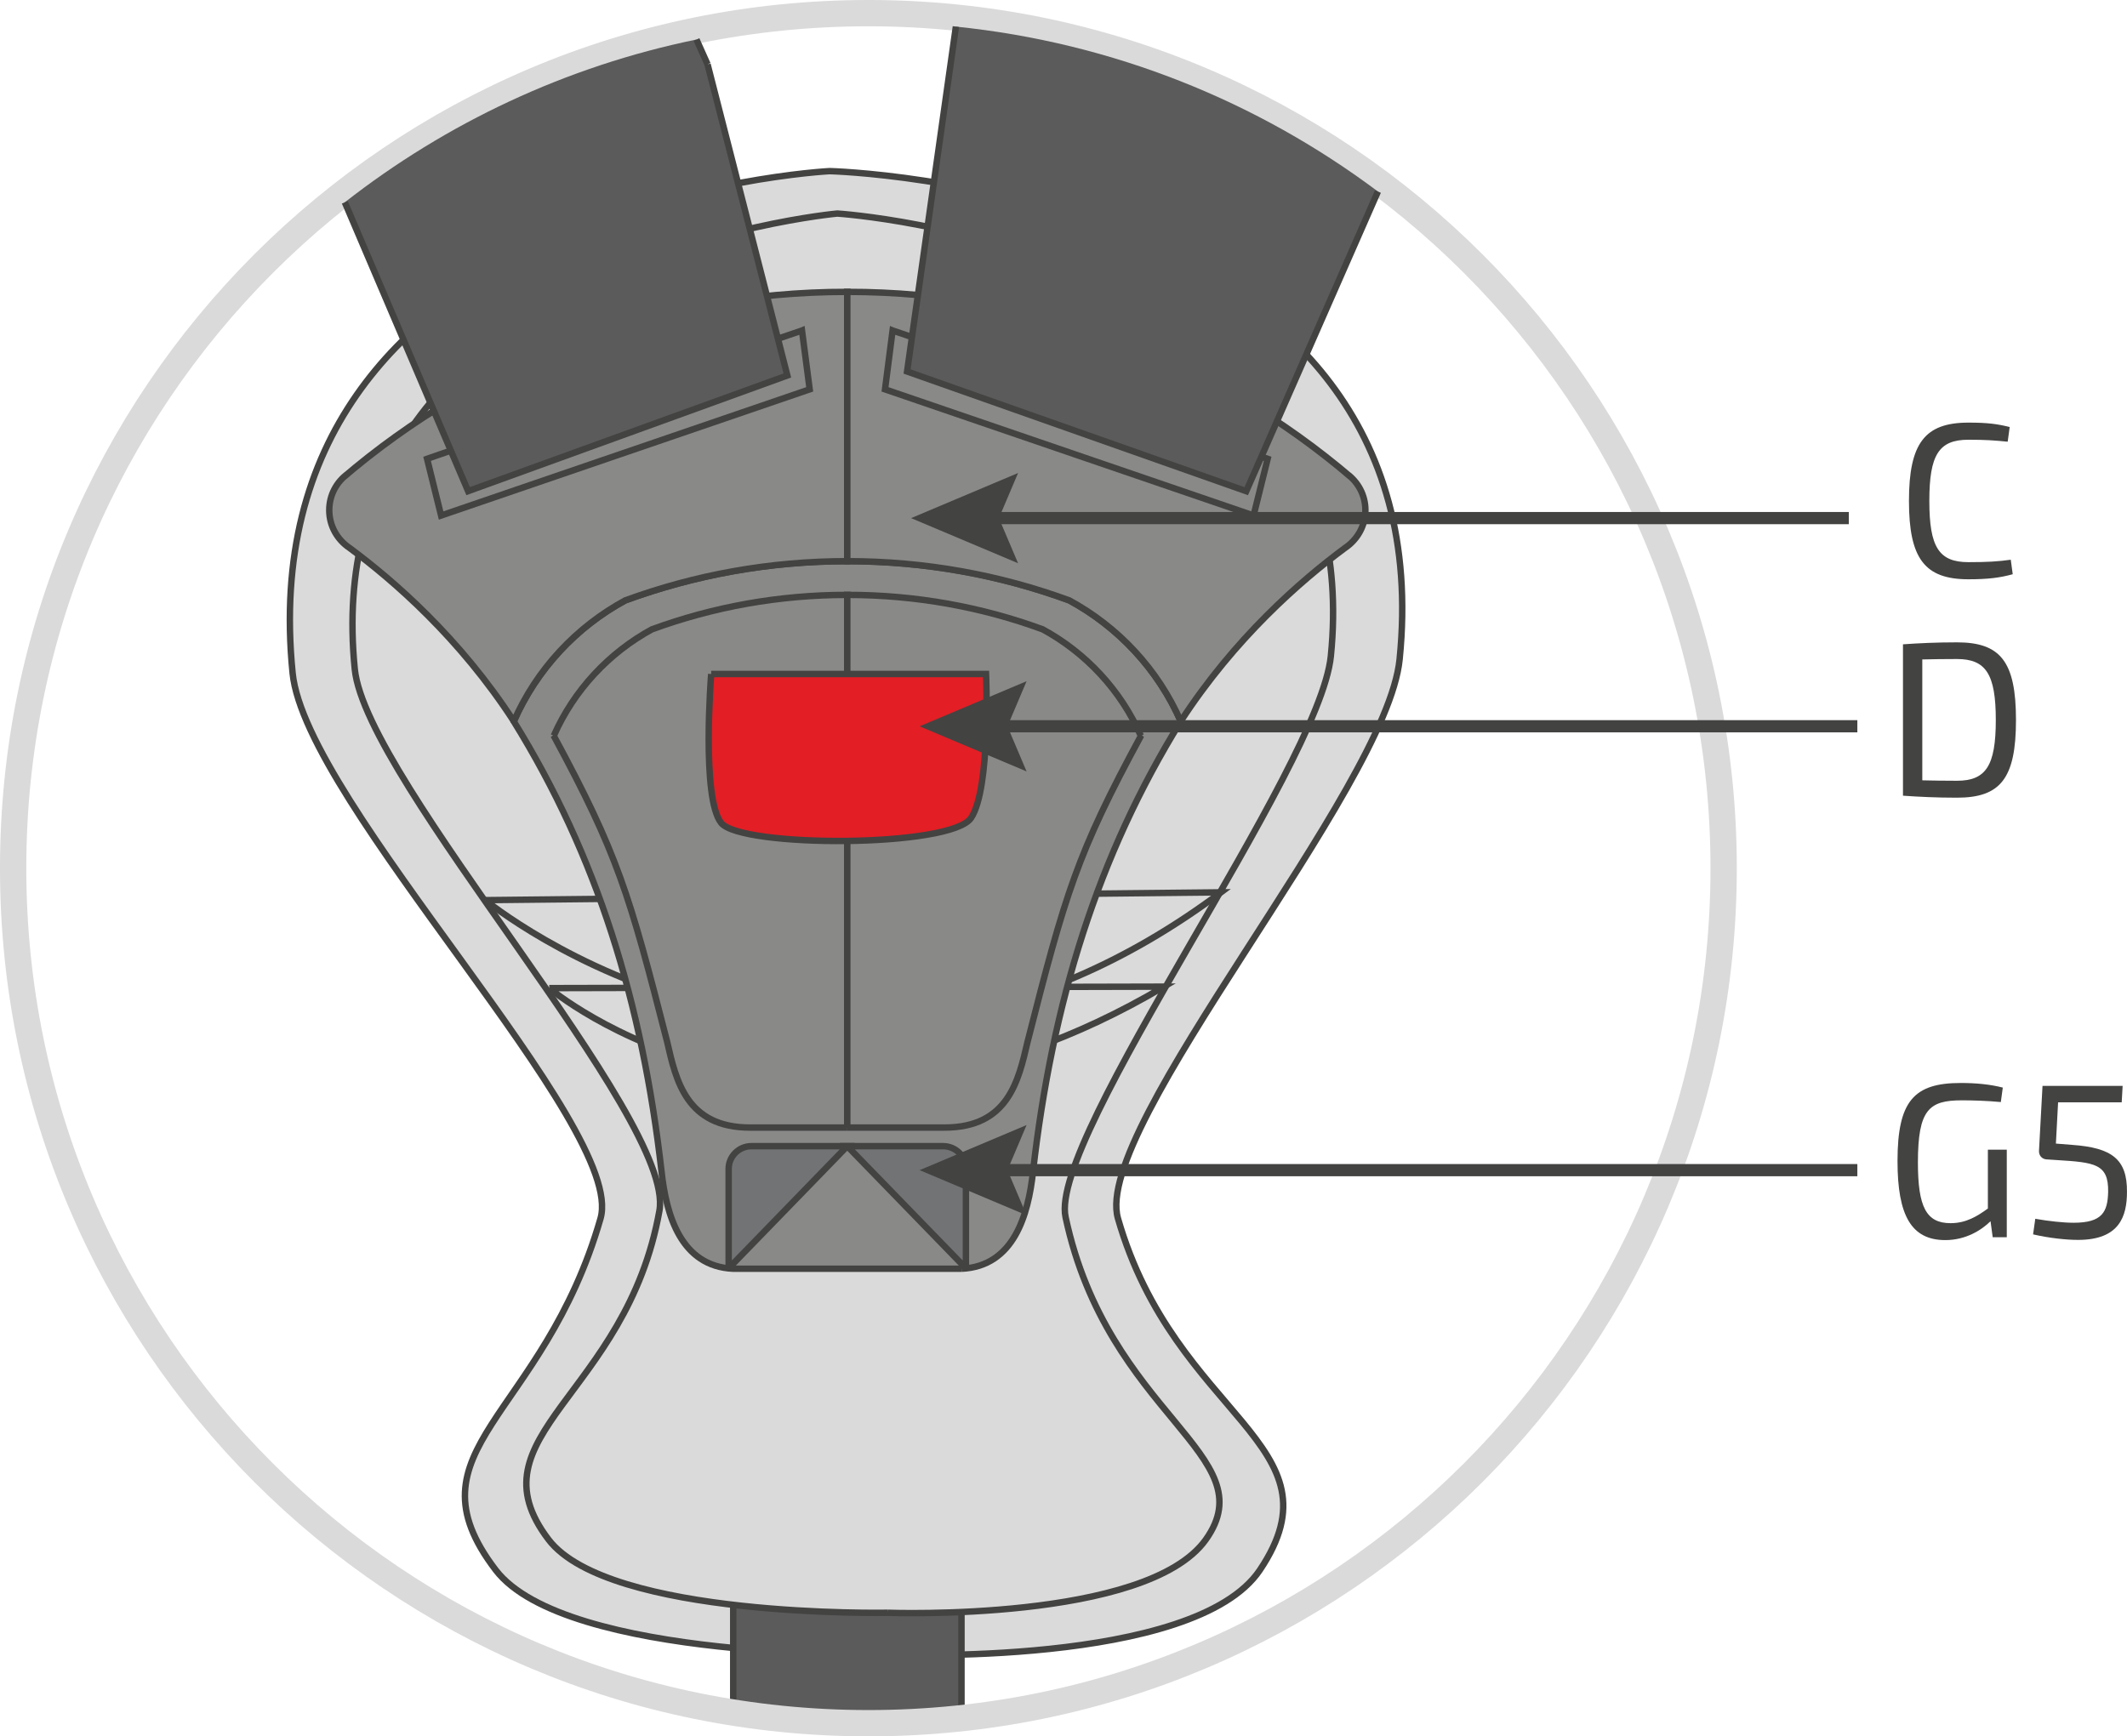
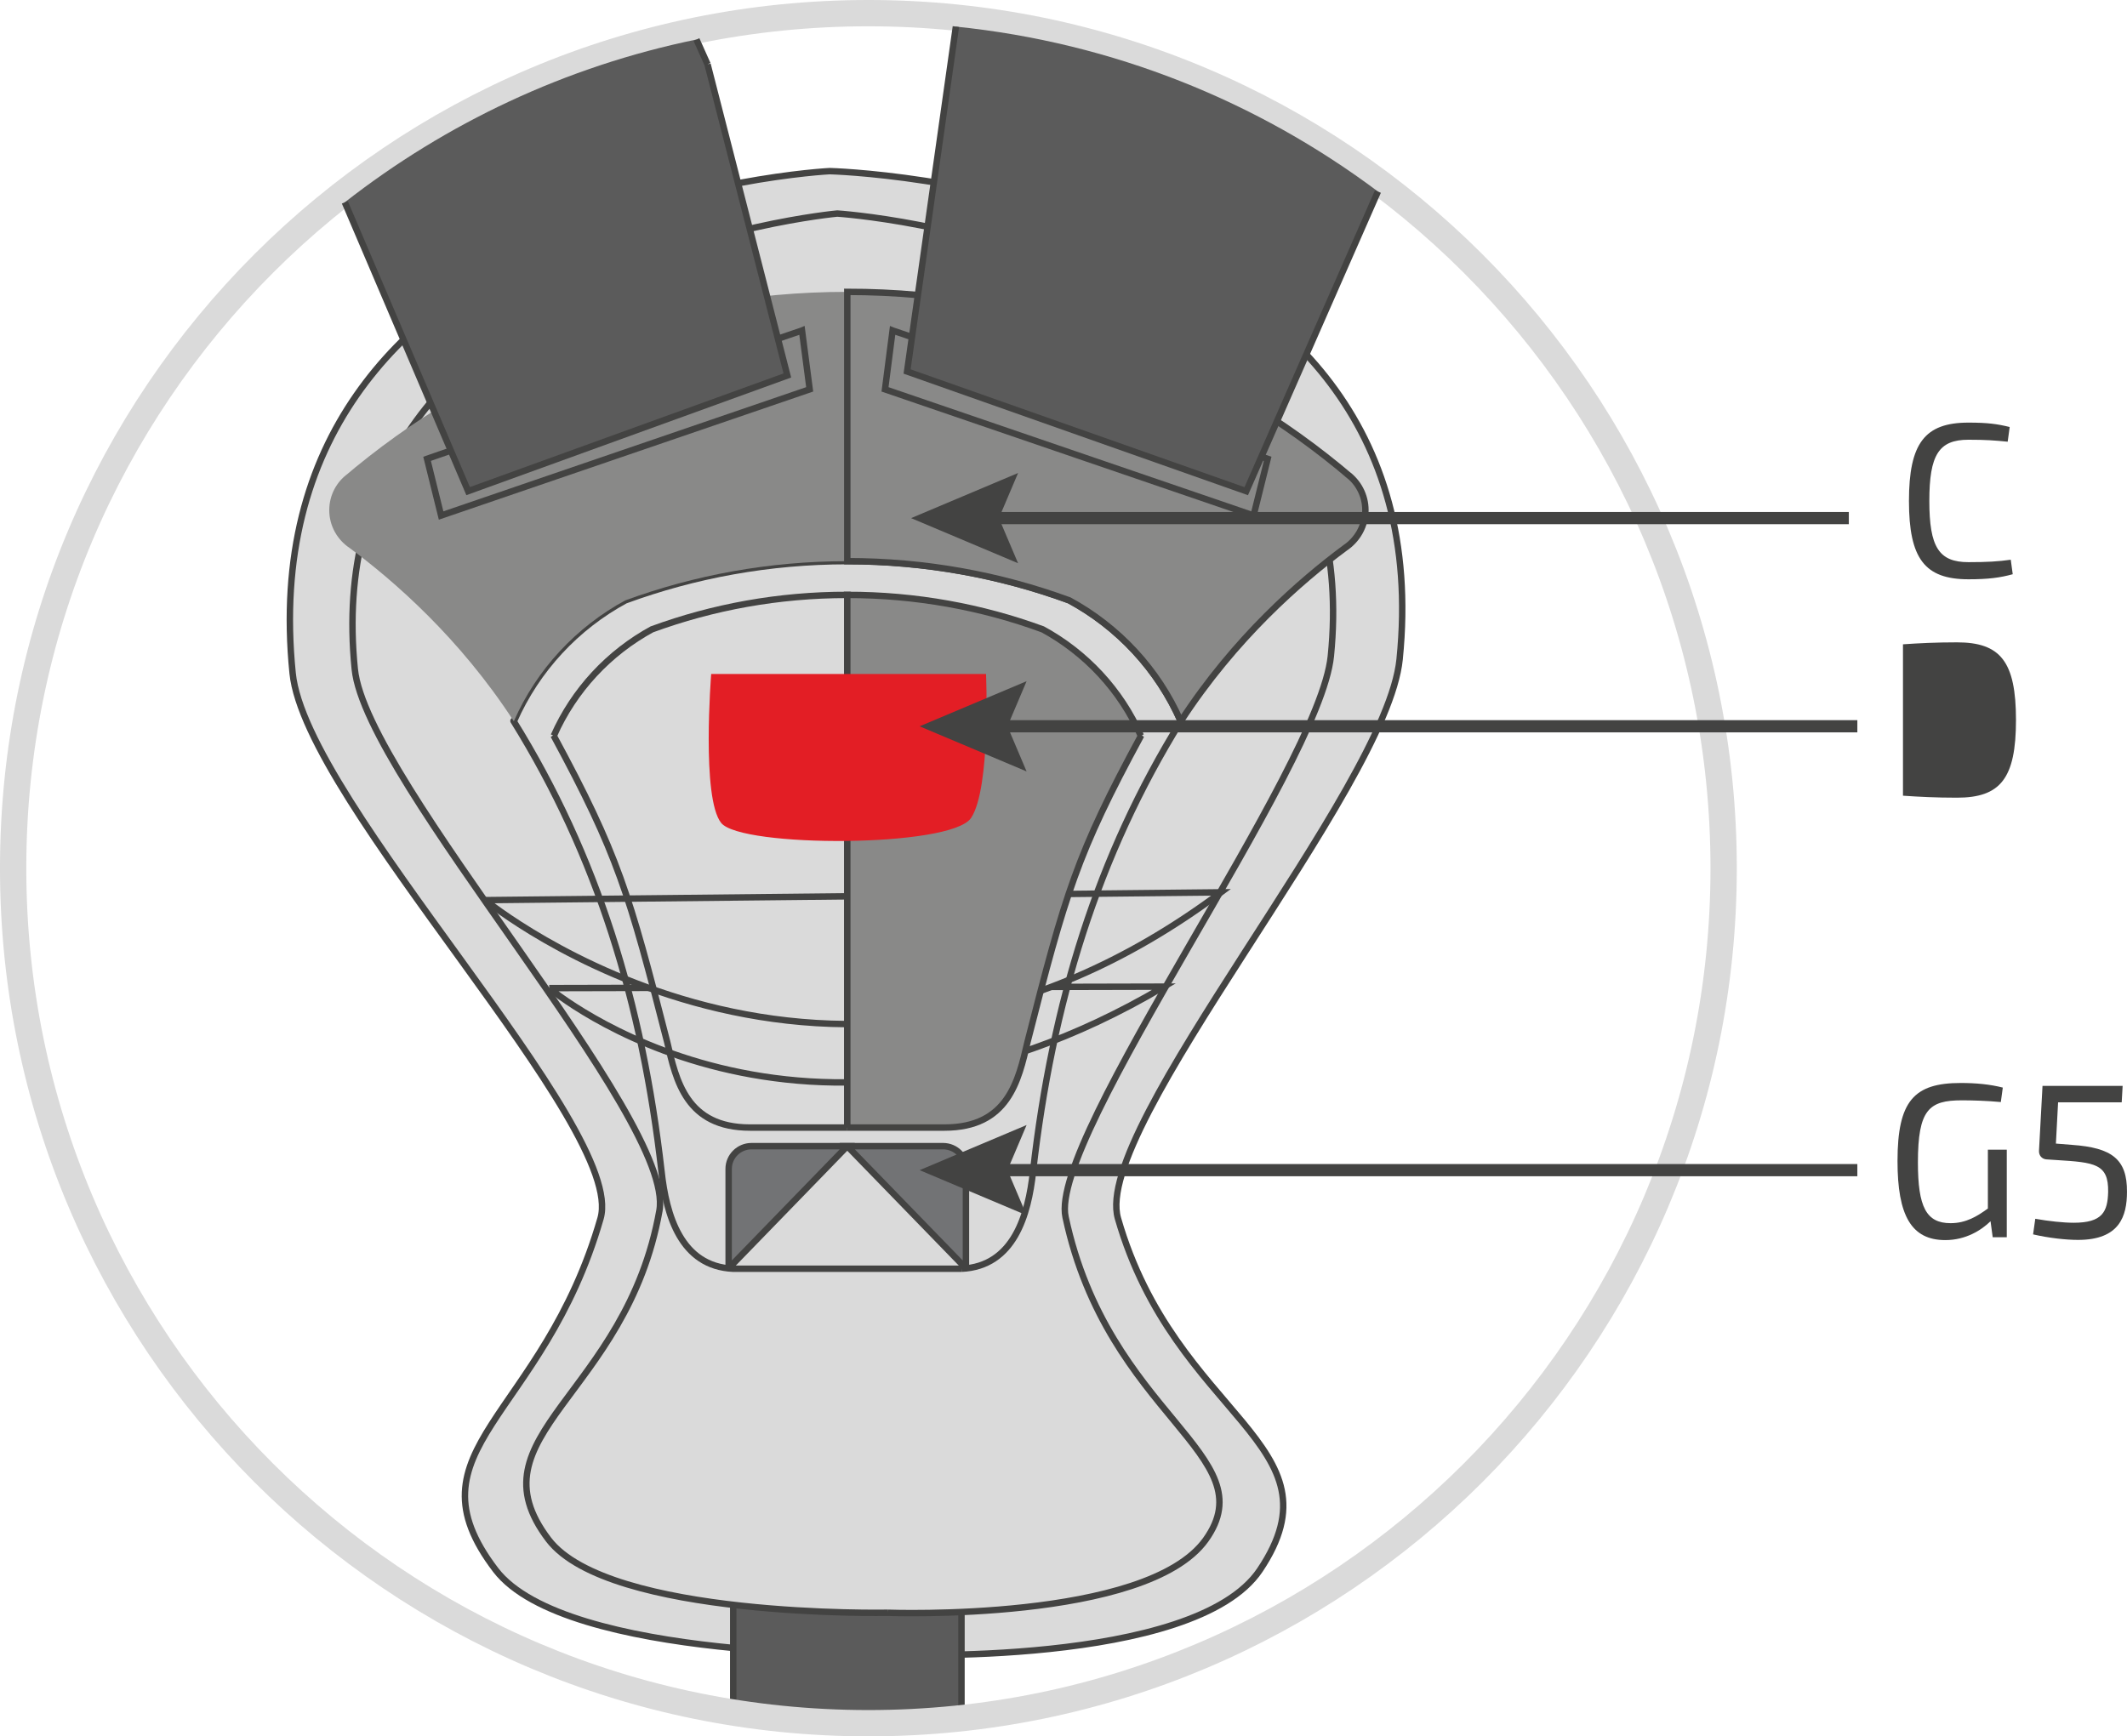
<svg xmlns="http://www.w3.org/2000/svg" xml:space="preserve" width="25.22mm" height="20.594mm" version="1.1" style="shape-rendering:geometricPrecision; text-rendering:geometricPrecision; image-rendering:optimizeQuality; fill-rule:evenodd; clip-rule:evenodd" viewBox="0 0 864.29 705.75">
  <defs>
    <style type="text/css">
   
    .str2 {stroke:#DADADA;stroke-width:10.69;stroke-miterlimit:10}
    .str4 {stroke:#434342;stroke-width:4.96;stroke-miterlimit:22.926}
    .str1 {stroke:#434342;stroke-width:2.61;stroke-miterlimit:10}
    .str0 {stroke:#434342;stroke-width:2.61;stroke-miterlimit:4}
    .str3 {stroke:#434342;stroke-width:2.61;stroke-linejoin:round;stroke-miterlimit:4}
    .fil1 {fill:none;fill-rule:nonzero}
    .fil0 {fill:#DADADA;fill-rule:nonzero}
    .fil4 {fill:#898988;fill-rule:nonzero}
    .fil2 {fill:#5B5B5B;fill-rule:nonzero}
    .fil3 {fill:#434342;fill-rule:nonzero}
    .fil6 {fill:#E31E25;fill-rule:nonzero}
    .fil5 {fill:#727375;fill-rule:nonzero}
   
  </style>
  </defs>
  <g id="Слой_x0020_1">
    <path class="fil0" d="M361.14 672.48c0,0 -131.39,2.7 -159.72,-34.35 -37.54,-49.19 19.24,-61.58 42.6,-142.89 10.66,-37.05 -119.8,-168.74 -125.12,-221.63 -19.33,-192.24 218.24,-204.06 218.24,-204.06 0,0 250.95,6.2 231.58,198.44 -5.33,52.93 -125.12,190.21 -114.45,227.25 23.37,81.3 92.13,91.53 57.68,142.89 -26.61,39.69 -150.82,34.35 -150.82,34.35z" />
    <path class="fil1 str0" d="M361.14 672.48c0,0 -131.39,2.7 -159.72,-34.35 -37.54,-49.19 19.24,-61.58 42.6,-142.89 10.66,-37.05 -119.8,-168.74 -125.12,-221.63 -19.33,-192.24 218.24,-204.06 218.24,-204.06 0,0 250.95,6.2 231.58,198.44 -5.33,52.93 -125.12,190.21 -114.45,227.25 23.37,81.3 92.13,91.53 57.68,142.89 -26.61,39.69 -150.82,34.35 -150.82,34.35" />
    <path class="fil2" d="M390.69 698.33l0 -233.46 -46.4 0 -46.35 0 0 231.17c17.89,2.86 36.24,4.36 54.93,4.36l0 0c12.78,0 25.39,-0.71 37.82,-2.07z" />
    <polyline class="fil1 str1" points="390.69,698.33 390.69,464.86 344.29,464.86 297.94,464.86 297.94,696.03 " />
    <path class="fil1 str2" d="M700.39 352.87c0,191.94 -155.59,347.53 -347.53,347.53 -191.93,0 -347.52,-155.6 -347.52,-347.53 0,-191.94 155.59,-347.53 347.52,-347.53 191.94,0 347.53,155.59 347.53,347.53z" />
-     <path class="fil3" d="M781.11 317.16c4.01,0.1 8.73,0.18 14.08,0.18 11.76,0 15.79,-6.07 15.79,-24.7 0,-18.65 -4.03,-24.78 -15.79,-24.78 -5.44,0 -9.9,0.07 -14.08,0.17l0 49.13zm-7.85 -55.28c6.42,-0.45 13.46,-0.8 21.93,-0.8 17.65,0 23.99,7.76 23.99,31.57 0,23.8 -6.34,31.57 -23.99,31.57 -8.47,0 -15.51,-0.36 -21.93,-0.81l0 -61.52z" />
+     <path class="fil3" d="M781.11 317.16l0 49.13zm-7.85 -55.28c6.42,-0.45 13.46,-0.8 21.93,-0.8 17.65,0 23.99,7.76 23.99,31.57 0,23.8 -6.34,31.57 -23.99,31.57 -8.47,0 -15.51,-0.36 -21.93,-0.81l0 -61.52z" />
    <path class="fil3" d="M817.87 233.39c-5.17,1.43 -9.99,2.06 -18,2.06 -17.76,0 -24.18,-8.39 -24.18,-31.83 0,-23.45 6.42,-31.85 24.18,-31.85 7.75,0 11.67,0.54 16.75,1.79l-0.81 5.97c-5.34,-0.53 -8.82,-0.8 -15.95,-0.8 -12.04,0 -15.89,6.15 -15.89,24.88 0,18.71 3.85,24.88 15.89,24.88 7.57,0 12.21,-0.27 17.2,-0.99l0.8 5.89z" />
    <path class="fil3" d="M808.85 496.36c-3.66,3.58 -9.99,7.68 -18.38,7.68 -13.82,0 -19.43,-9.99 -19.43,-32.11 0,-24.43 6.68,-31.75 25.68,-31.75 6.24,0 11.85,0.54 17.1,1.87l-0.8 5.88c-5.61,-0.52 -11.32,-0.7 -15.86,-0.7 -13.29,0 -17.83,3.74 -17.83,25.24 0,18.1 3.38,24.69 13.27,24.69 6.34,0 10.89,-2.85 15.16,-5.96l0 -23.9 7.68 0 0 35.57 -5.72 0 -0.88 -6.5z" />
    <path class="fil3" d="M836.29 448.04l-0.89 16.77 6.6 0.53c16.14,1.15 22.38,5.8 22.28,19.08 0,9.9 -3.02,19.54 -19.86,19.54 -4.92,0 -11.69,-0.73 -18.29,-2.24l0.89 -6.34c5.52,0.98 11.5,1.61 15.61,1.61 11.67,0 13.8,-4.45 14,-12.57 0.18,-11.42 -5.44,-11.95 -21.06,-12.92l-4.1 -0.27c-1.79,-0.18 -3.02,-1.61 -2.94,-3.48l1.43 -26.39 32.56 0 -0.38 6.69 -25.85 0z" />
    <path class="fil0" d="M360.9 655.51c0,0 -113.5,2.27 -137.97,-29.71 -32.41,-42.48 31.6,-58.37 45.02,-133.72 6.66,-37.43 -119.17,-174.4 -123.79,-220.1 -16.71,-166.03 196.07,-185.19 196.07,-185.19 0,0 217.25,13.86 200.55,179.89 -4.62,45.7 -114.79,195.5 -107.79,228.04 17.27,80.71 81.62,96.55 56.96,131.09 -23.98,33.58 -129.06,29.71 -129.06,29.71z" />
    <path class="fil1 str0" d="M360.9 655.51c0,0 -113.5,2.27 -137.97,-29.71 -32.41,-42.48 31.6,-58.37 45.02,-133.72 6.66,-37.43 -119.17,-174.4 -123.79,-220.1 -16.71,-166.03 196.07,-185.19 196.07,-185.19 0,0 217.25,13.86 200.55,179.89 -4.62,45.7 -114.79,195.5 -107.79,228.04 17.27,80.71 81.62,96.55 56.96,131.09 -23.98,33.58 -129.06,29.71 -129.06,29.71" />
    <path class="fil0" d="M223.18 401.62c0,0 102.04,86.67 249.81,-0.6l-249.81 0.6z" />
    <path class="fil1 str0" d="M223.18 401.62c0,0 102.04,86.67 249.81,-0.6l-249.81 0.6" />
    <path class="fil0" d="M197.2 365.86c0,0 139.96,115.46 298.95,-3.17l-298.95 3.17z" />
    <path class="fil1 str0" d="M197.2 365.86c0,0 139.96,115.46 298.95,-3.17l-298.95 3.17" />
-     <path class="fil4" d="M390.69 515.68c21.32,-0.95 27.18,-21.99 29.07,-39.5 7.81,-68.58 26.22,-128.43 60.15,-183.16l-0.12 0.15c-9.25,-21.05 -25.38,-38.41 -45.57,-49.29l0.24 0.14c-28.07,-10.31 -58.49,-15.95 -90.17,-15.95 -31.69,0 -62.06,5.63 -90.18,15.95l0.23 -0.14c-20.18,10.88 -36.31,28.24 -45.54,49.29l-0.15 -0.15c33.99,54.73 52.35,114.57 60.16,183.16 1.9,17.51 7.75,38.55 29.12,39.5l92.75 0z" />
    <path class="fil1 str3" d="M390.69 515.68c21.32,-0.95 27.18,-21.99 29.07,-39.5 7.81,-68.58 26.22,-128.43 60.15,-183.16l-0.12 0.15c-9.25,-21.05 -25.38,-38.41 -45.57,-49.29l0.24 0.14c-28.07,-10.31 -58.49,-15.95 -90.17,-15.95 -31.69,0 -62.06,5.63 -90.18,15.95l0.23 -0.14c-20.18,10.88 -36.31,28.24 -45.54,49.29l-0.15 -0.15c33.99,54.73 52.35,114.57 60.16,183.16 1.9,17.51 7.75,38.55 29.12,39.5l92.75 0" />
-     <path class="fil4" d="M344.29 458.3l-39.5 0c-25.84,0 -30.08,-19.02 -33.69,-34.82 -15.42,-60.3 -20.09,-76.34 -46.16,-124.55l0.09 0.1c8.18,-18.5 22.38,-33.77 40.13,-43.38l-0.23 0.14c24.74,-9.08 51.48,-14 79.37,-14l0 216.5z" />
    <path class="fil1 str0" d="M344.29 458.3l-39.5 0c-25.84,0 -30.08,-19.02 -33.69,-34.82 -15.42,-60.3 -20.09,-76.34 -46.16,-124.55l0.09 0.1c8.18,-18.5 22.38,-33.77 40.13,-43.38l-0.23 0.14c24.74,-9.08 51.48,-14 79.37,-14l0 216.5" />
    <line class="fil1" x1="296.08" y1="477.41" x2="297.93" y2="477.41" />
    <line class="fil1 str0" x1="296.08" y1="477.41" x2="297.93" y2="477.41" />
    <path class="fil4" d="M344.29 458.3l39.5 0c25.85,0 30.08,-19.02 33.74,-34.82 15.38,-60.3 20.04,-76.34 46.17,-124.55l-0.14 0.1c-8.15,-18.5 -22.36,-33.77 -40.13,-43.38l0.23 0.14c-24.73,-9.08 -51.48,-14 -79.37,-14l0 216.5z" />
    <path class="fil1 str0" d="M344.29 458.3l39.5 0c25.85,0 30.08,-19.02 33.74,-34.82 15.38,-60.3 20.04,-76.34 46.17,-124.55l-0.14 0.1c-8.15,-18.5 -22.36,-33.77 -40.13,-43.38l0.23 0.14c-24.73,-9.08 -51.48,-14 -79.37,-14l0 216.5" />
    <path class="fil5" d="M392.5 515.53l0 -40.44c0,-5.07 -4.15,-9.23 -9.28,-9.23l-38.93 0 48.21 49.66z" />
    <path class="fil1 str0" d="M392.5 515.53l0 -40.44c0,-5.07 -4.15,-9.23 -9.28,-9.23l-38.93 0 48.21 49.66" />
    <line class="fil1" x1="392.5" y1="477.41" x2="390.69" y2="477.41" />
    <line class="fil1 str0" x1="392.5" y1="477.41" x2="390.69" y2="477.41" />
    <path class="fil4" d="M208.8 293.17c-21.98,-33.87 -48.88,-57.23 -66.77,-70.47 -4.95,-3.31 -8.24,-8.94 -8.24,-15.34 0,-6.09 2.95,-11.49 7.52,-14.8l-1.95 1.61c55.01,-47.07 126.64,-75.55 204.92,-75.55l0 109.47c-31.7,0 -62.06,5.62 -90.19,15.93l0.24 -0.14c-20.18,10.88 -36.32,28.24 -45.54,49.29z" />
-     <path class="fil1 str0" d="M208.8 293.17c-21.98,-33.87 -48.88,-57.23 -66.77,-70.47 -4.95,-3.31 -8.24,-8.94 -8.24,-15.34 0,-6.09 2.95,-11.49 7.52,-14.8l-1.95 1.61c55.01,-47.07 126.64,-75.55 204.92,-75.55l0 109.47c-31.7,0 -62.06,5.62 -90.19,15.93l0.24 -0.14c-20.18,10.88 -36.32,28.24 -45.54,49.29" />
    <polygon class="fil4" points="178.82,184.65 173.54,186.49 179.24,209.53 329.01,158.25 325.88,134.32 325.64,134.42 320.5,136.17 " />
    <polyline class="fil1 str0" points="178.82,184.65 173.54,186.49 179.24,209.53 329.01,158.25 325.88,134.32 325.64,134.42 320.5,136.17 178.82,184.65 " />
    <path class="fil4" d="M479.78 293.17c21.98,-33.87 48.88,-57.23 66.77,-70.47 4.95,-3.31 8.27,-8.94 8.27,-15.34 0,-6.09 -2.98,-11.49 -7.56,-14.8l1.95 1.61c-55.01,-47.07 -126.64,-75.55 -204.92,-75.55l0 109.47c31.7,0 62.09,5.62 90.19,15.93l-0.24 -0.14c20.18,10.88 36.32,28.24 45.54,49.29z" />
    <path class="fil1 str0" d="M479.78 293.17c21.98,-33.87 48.88,-57.23 66.77,-70.47 4.95,-3.31 8.27,-8.94 8.27,-15.34 0,-6.09 -2.98,-11.49 -7.56,-14.8l1.95 1.61c-55.01,-47.07 -126.64,-75.55 -204.92,-75.55l0 109.47c31.7,0 62.09,5.62 90.19,15.93l-0.24 -0.14c20.18,10.88 36.32,28.24 45.54,49.29" />
    <polygon class="fil4" points="509.76,184.65 515.1,186.49 509.38,209.53 359.62,158.25 362.7,134.32 362.95,134.42 368.13,136.17 " />
    <polyline class="fil1 str0" points="509.76,184.65 515.1,186.49 509.38,209.53 359.62,158.25 362.7,134.32 362.95,134.42 368.13,136.17 509.76,184.65 " />
    <path class="fil5" d="M296.08 515.53l0 -40.44c0,-5.07 4.15,-9.23 9.28,-9.23l38.92 0 -48.2 49.66z" />
    <path class="fil1 str0" d="M296.08 515.53l0 -40.44c0,-5.07 4.15,-9.23 9.28,-9.23l38.92 0 -48.2 49.66" />
    <path class="fil6" d="M288.98 273.94l111.69 0c0,0 2.02,46.42 -6.09,58.53 -8.13,12.11 -93.41,12.11 -101.53,2.02 -8.12,-10.1 -4.06,-60.54 -4.06,-60.54z" />
-     <path class="fil1 str0" d="M288.98 273.94l111.69 0c0,0 2.02,46.42 -6.09,58.53 -8.13,12.11 -93.41,12.11 -101.53,2.02 -8.12,-10.1 -4.06,-60.54 -4.06,-60.54" />
    <path class="fil2" d="M287.51 26.14l32.42 126.47 -129.71 47.01 -50.11 -117.4c41.17,-32.19 89.81,-55.26 142.89,-66.16l4.51 10.07z" />
    <path class="fil1 str0" d="M287.51 26.14l32.42 126.47 -129.71 47.01 -50.11 -117.4m142.89 -66.16l4.51 10.07" />
    <path class="fil2" d="M388.42 10.81l-19.83 140.18 137.81 48.65 53.51 -121.8c-48.79,-36.55 -107.56,-60.5 -171.49,-67.03z" />
    <polyline class="fil1 str0" points="388.42,10.81 368.59,150.99 506.4,199.64 559.91,77.84 " />
    <line class="fil1 str4" x1="751.26" y1="210.58" x2="399.77" y2="210.58" />
    <polygon class="fil3" points="413.69,192.25 405.9,210.59 413.69,228.93 370.21,210.59 " />
    <line class="fil1 str4" x1="754.72" y1="295.19" x2="403.24" y2="295.19" />
    <polygon class="fil3" points="417.15,276.87 409.37,295.21 417.15,313.55 373.68,295.21 " />
    <line class="fil1 str4" x1="754.72" y1="475.61" x2="403.24" y2="475.61" />
    <polygon class="fil3" points="417.15,457.27 409.37,475.61 417.15,493.95 373.68,475.61 " />
  </g>
</svg>